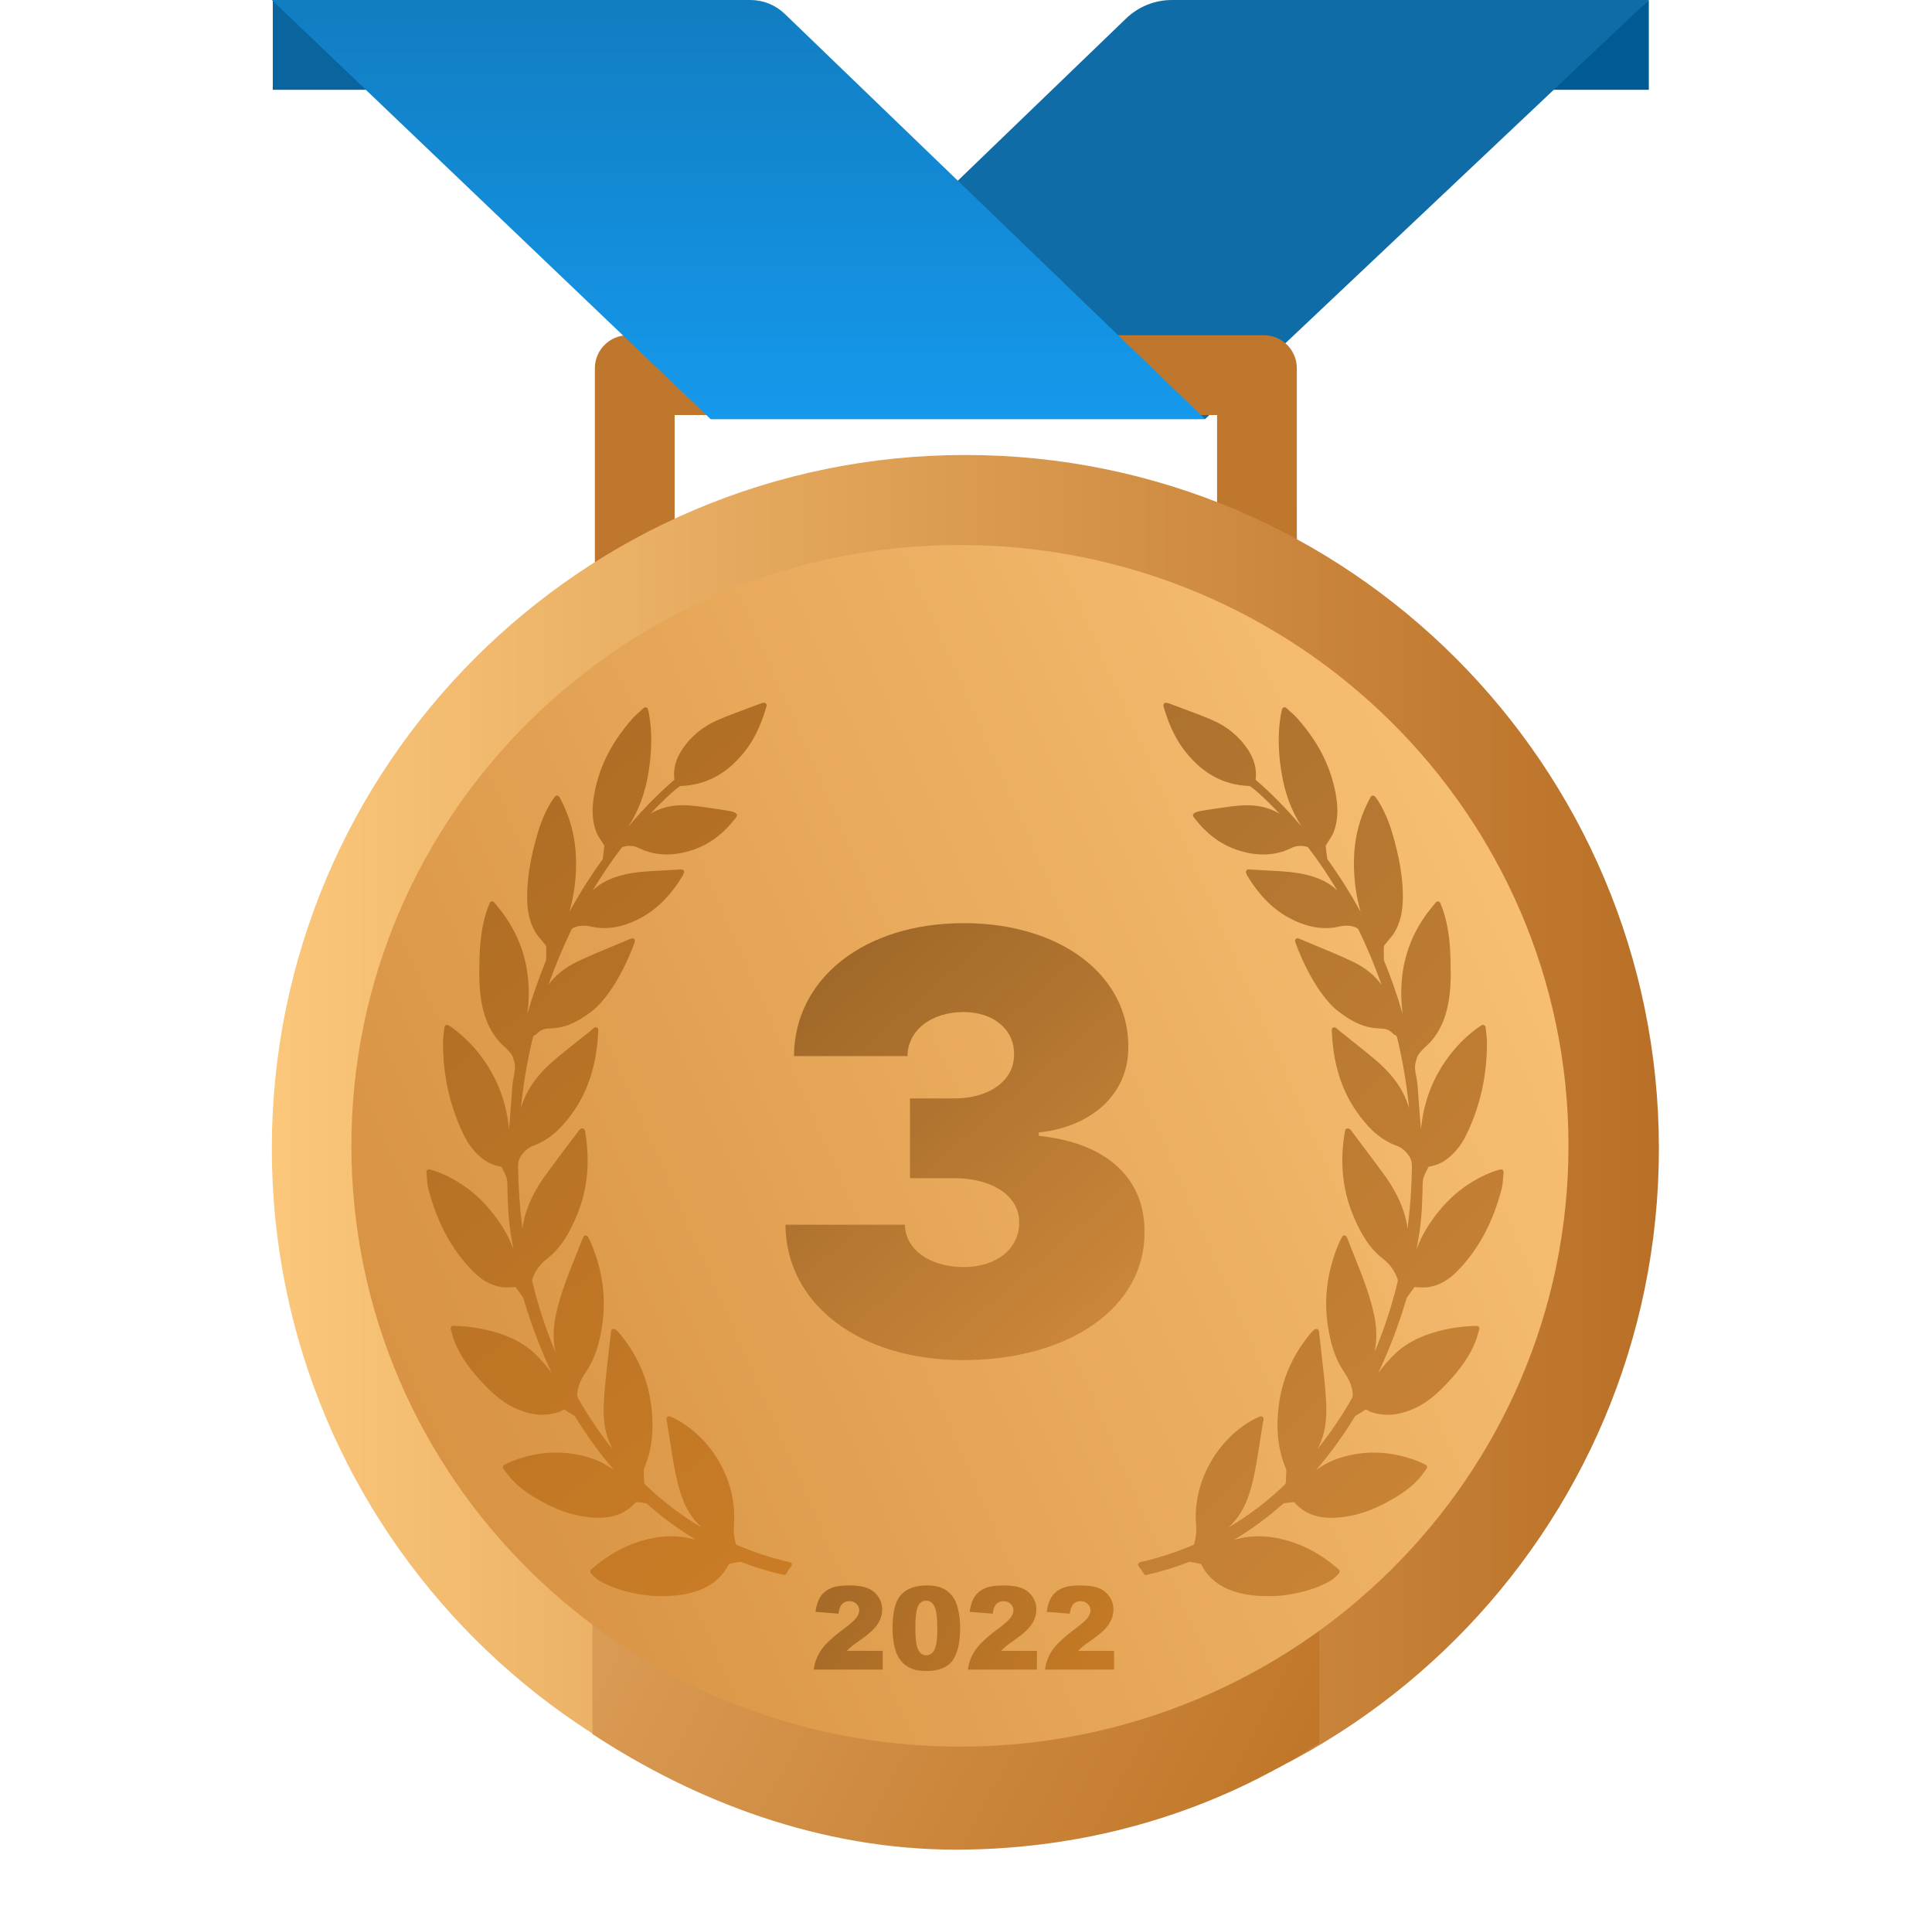
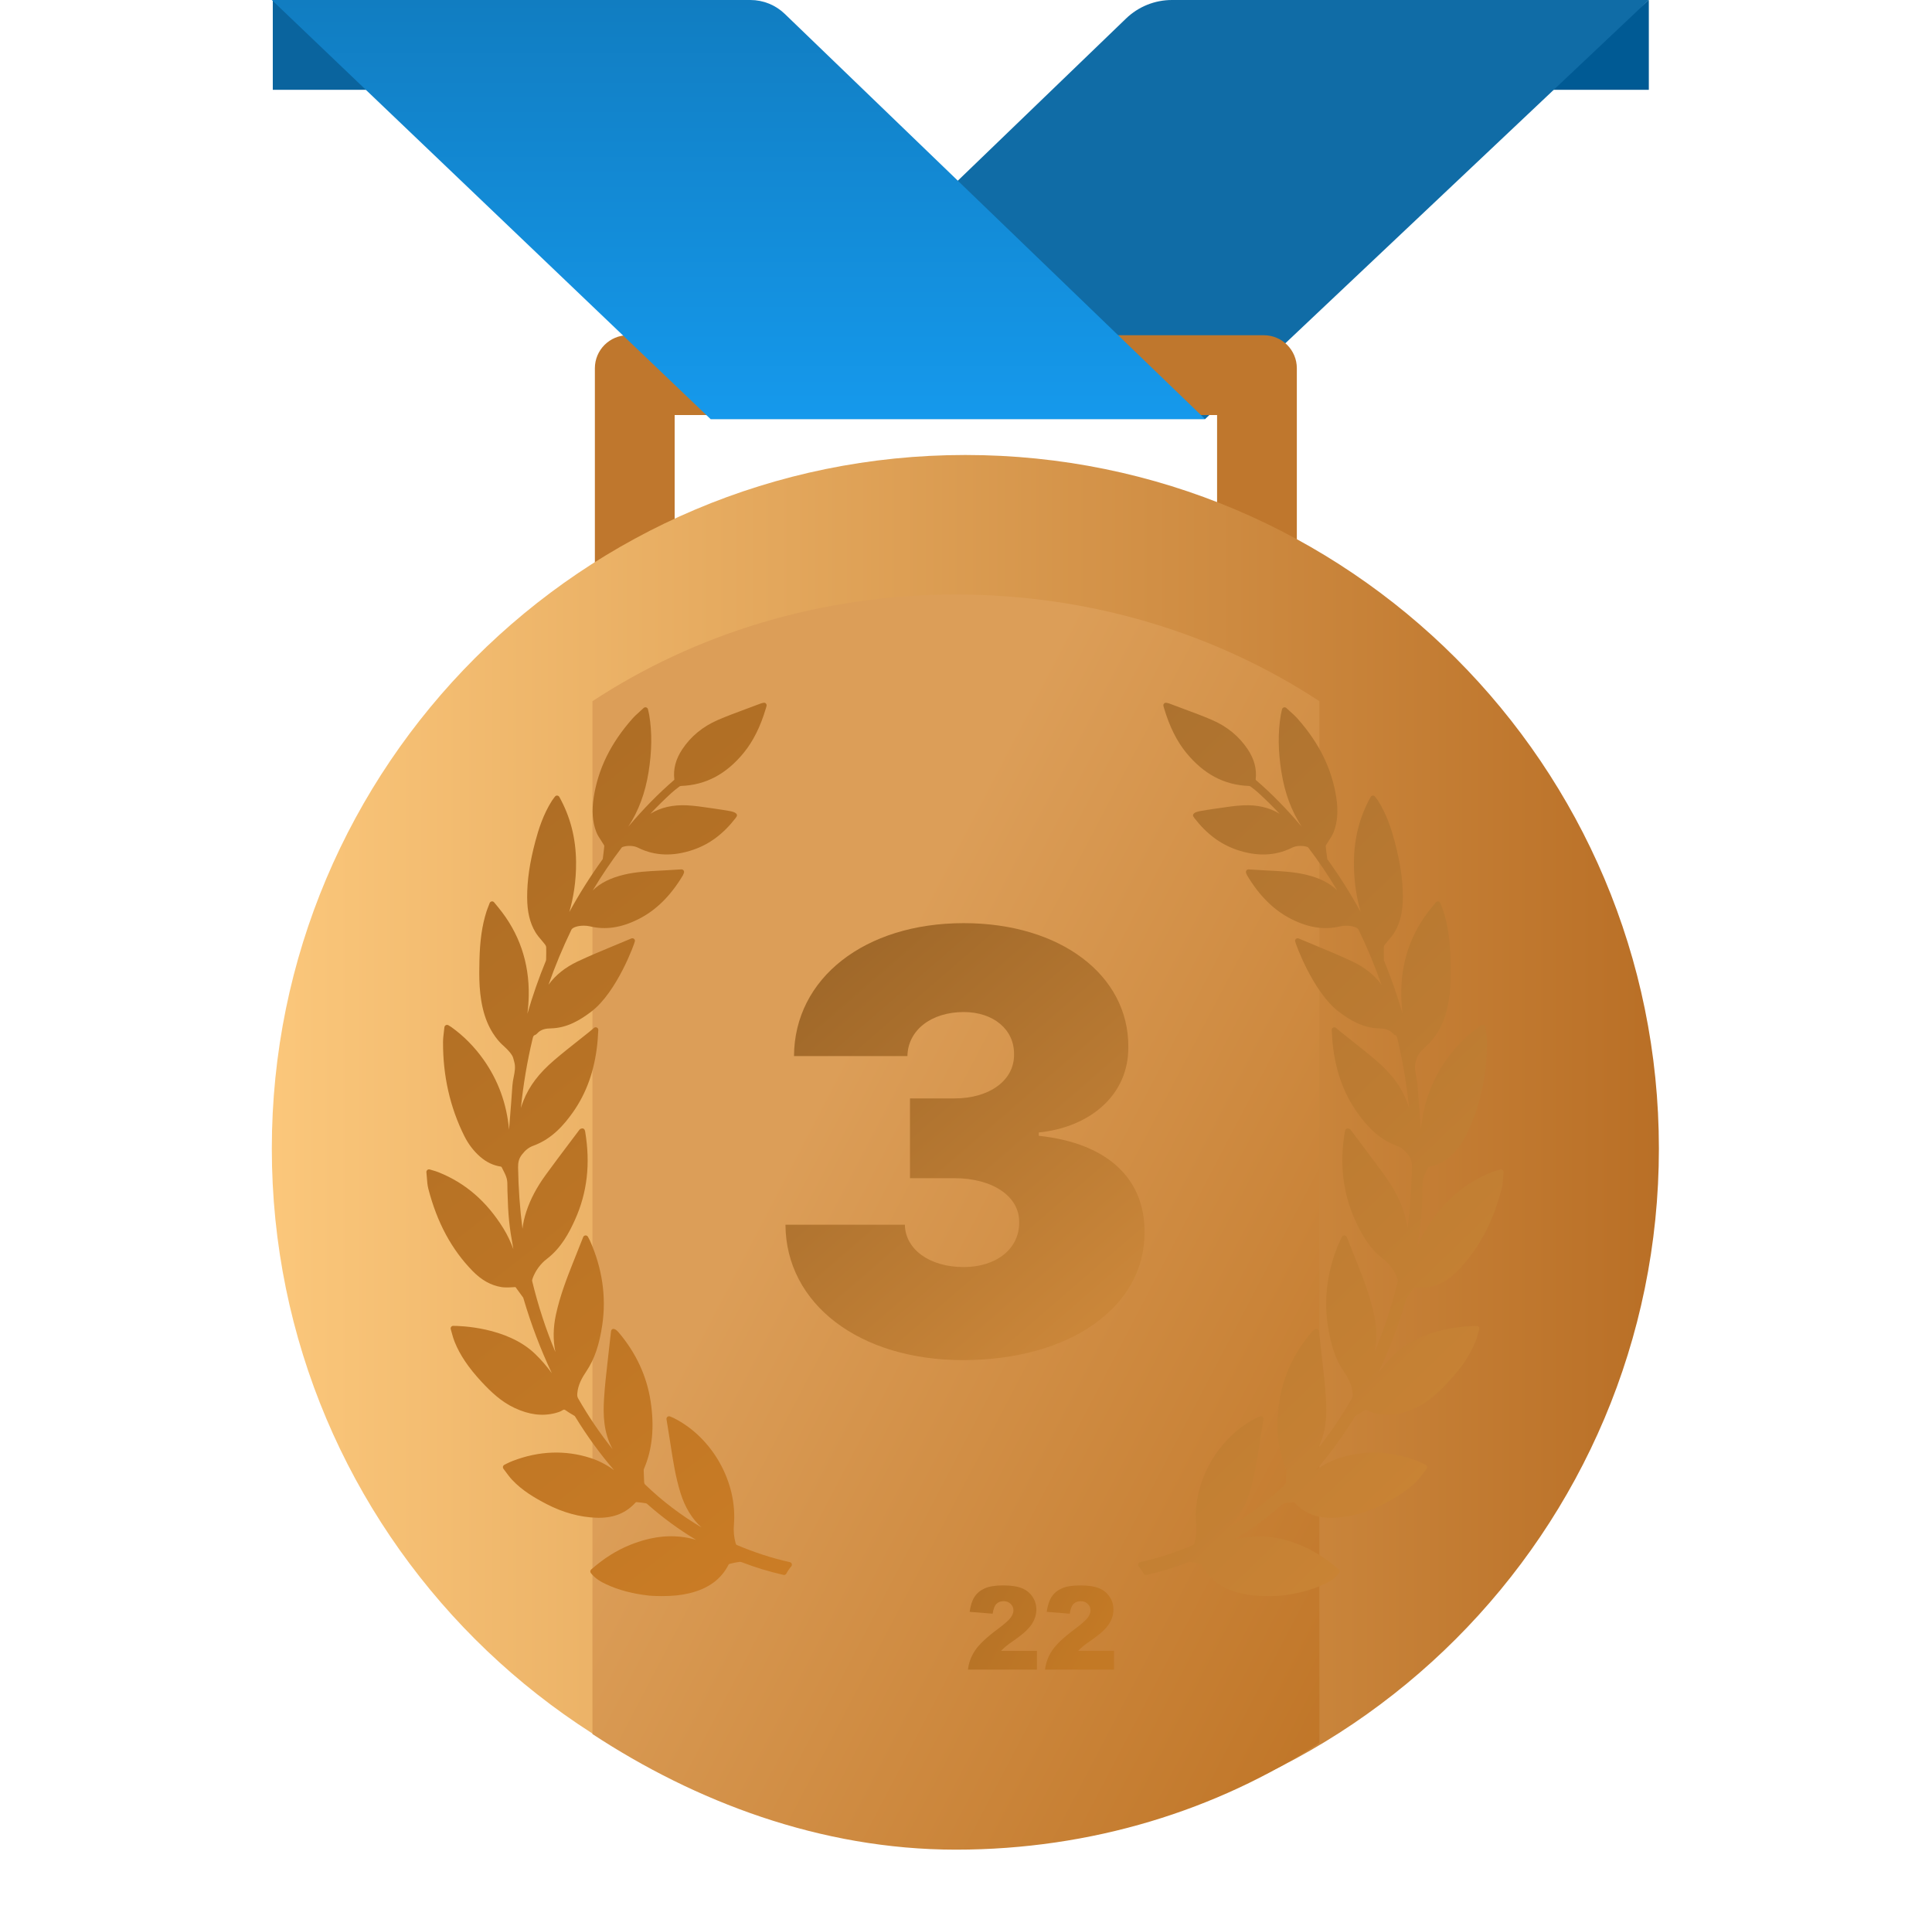
<svg xmlns="http://www.w3.org/2000/svg" width="117" height="116" viewBox="0 0 117 116" fill="none">
  <path d="M99.851 0L93.51 5.438H99.851V0Z" fill="#005A94" />
-   <path d="M43.029 25.375H72.98L99.851 0H70.97C69.935 0 68.94 0.401 68.194 1.12L43.029 25.375Z" fill="#106CA6" />
+   <path d="M43.029 25.375H72.98L99.851 0H70.97C69.935 0 68.94 0.401 68.194 1.12Z" fill="#106CA6" />
  <path d="M16.52 0L22.861 5.438H16.52V0Z" fill="#0A649E" />
  <path d="M78.536 38.907H36.025V22.299C36.025 21.194 36.92 20.299 38.025 20.299H76.535C77.64 20.299 78.535 21.194 78.535 22.299L78.536 38.907ZM40.856 34.074H73.705V25.132H40.856V34.074Z" fill="#BF772D" />
  <path d="M72.98 25.375H43.03L16.461 0H45.442C46.219 0 46.965 0.301 47.524 0.84L72.98 25.375Z" fill="url(#paint0_linear_39626_16881)" />
  <path d="M58.461 111.55C35.265 111.55 16.461 92.746 16.461 69.55C16.461 46.354 35.265 27.55 58.461 27.55C81.657 27.55 100.461 46.354 100.461 69.55C100.461 92.746 81.657 111.55 58.461 111.55Z" fill="url(#paint1_linear_39626_16881)" />
  <path d="M35.878 105C42.062 109.062 49.666 112 57.889 112C66.113 112 73.717 109.603 79.9 105.541V42.459C73.717 38.397 66.113 36 57.889 36C49.666 36 42.062 38.397 35.878 42.459V105Z" fill="url(#paint2_linear_39626_16881)" />
-   <path d="M58.133 33C78.486 33 94.986 49.288 94.986 69.38C94.986 89.473 78.486 105.761 58.133 105.761C37.78 105.761 21.28 89.473 21.28 69.38C21.28 49.288 37.78 33 58.133 33Z" fill="url(#paint3_linear_39626_16881)" />
  <path d="M90.999 70.844C90.957 70.81 90.897 70.799 90.851 70.815C90.794 70.832 90.742 70.847 90.693 70.862L90.668 70.869C90.547 70.904 90.442 70.935 90.339 70.976C88.698 71.628 87.407 72.744 86.391 74.388C86.139 74.794 85.945 75.216 85.79 75.638C86.044 74.221 86.103 73.669 86.148 72.084C86.15 72.018 86.15 71.95 86.15 71.883C86.15 71.699 86.15 71.526 86.19 71.368C86.238 71.181 86.335 70.994 86.428 70.813C86.455 70.762 86.481 70.711 86.503 70.666C86.51 70.657 86.535 70.642 86.544 70.641C87.013 70.569 87.428 70.37 87.813 70.032C88.2 69.69 88.519 69.272 88.76 68.788C89.626 67.053 90.059 65.135 90.048 63.089C90.047 62.891 90.024 62.699 89.998 62.49C89.987 62.396 89.975 62.301 89.965 62.201C89.959 62.147 89.926 62.099 89.877 62.075C89.829 62.052 89.772 62.053 89.723 62.083C89.694 62.101 89.669 62.116 89.646 62.129C89.602 62.155 89.569 62.176 89.537 62.199C88.799 62.728 88.147 63.386 87.601 64.156C86.71 65.413 86.191 66.835 86.051 68.4C86.037 68.225 86.023 68.051 86.009 67.876L86.004 67.813C85.95 67.129 85.893 66.422 85.847 65.727C85.835 65.551 85.802 65.38 85.769 65.214C85.706 64.896 85.646 64.595 85.742 64.28C85.763 64.208 85.782 64.137 85.8 64.065C85.845 63.888 86.063 63.615 86.398 63.316L86.41 63.305C86.534 63.2 87.168 62.62 87.528 61.474C87.893 60.308 87.865 59.091 87.845 58.202L87.844 58.178C87.818 56.956 87.686 56.035 87.416 55.191C87.381 55.084 87.34 54.977 87.296 54.865C87.273 54.807 87.25 54.747 87.226 54.684C87.207 54.631 87.159 54.592 87.104 54.583L87.077 54.581C87.03 54.581 86.985 54.602 86.955 54.639L86.693 54.958C85.438 56.488 84.821 58.282 84.86 60.291C84.867 60.645 84.893 61.008 84.94 61.383C84.621 60.283 84.247 59.212 83.821 58.181C83.813 58.159 83.807 58.131 83.806 58.107L83.803 57.966C83.799 57.763 83.794 57.552 83.803 57.346C83.804 57.311 83.826 57.25 83.873 57.189C83.939 57.102 84.011 57.017 84.087 56.929C84.216 56.779 84.349 56.625 84.454 56.448C84.793 55.881 84.952 55.21 84.955 54.337C84.96 53.31 84.801 52.229 84.456 50.935C84.267 50.23 83.982 49.313 83.452 48.481C83.416 48.425 83.376 48.373 83.333 48.317C83.313 48.292 83.293 48.266 83.272 48.238C83.242 48.197 83.201 48.174 83.134 48.174C83.08 48.178 83.033 48.208 83.006 48.255C82.34 49.456 82.009 50.739 81.993 52.178C81.98 53.377 82.167 54.409 82.402 55.225C81.804 54.133 81.139 53.078 80.419 52.078L80.403 52.055C80.386 52.033 80.379 52.023 80.381 52.03C80.335 51.706 80.304 51.447 80.282 51.222C80.283 51.218 80.287 51.199 80.321 51.143C80.368 51.062 80.42 50.983 80.476 50.899C80.587 50.73 80.702 50.555 80.775 50.359C80.997 49.768 81.047 49.098 80.927 48.311C80.664 46.569 79.896 45 78.579 43.515C78.444 43.363 78.294 43.228 78.135 43.085L78.091 43.046C78.029 42.99 77.966 42.932 77.902 42.872C77.861 42.833 77.802 42.818 77.746 42.835C77.692 42.852 77.65 42.896 77.638 42.952L77.609 43.078C77.589 43.161 77.574 43.227 77.563 43.294C77.386 44.351 77.398 45.484 77.603 46.757C77.805 48.019 78.208 49.108 78.827 50.053C77.899 48.96 76.996 48.042 76.053 47.229C76.049 47.224 76.043 47.207 76.042 47.202C76.116 46.568 75.959 45.969 75.563 45.374C75.042 44.591 74.319 43.995 73.413 43.601C72.871 43.366 72.31 43.158 71.76 42.954C71.496 42.857 71.233 42.759 70.962 42.655C70.689 42.546 70.573 42.527 70.509 42.586C70.428 42.661 70.447 42.726 70.483 42.844L70.494 42.882C70.827 44.001 71.268 44.886 71.843 45.588C72.9 46.877 74.135 47.532 75.618 47.59C75.67 47.593 75.711 47.608 75.728 47.621C75.937 47.777 76.09 47.902 76.226 48.026C76.656 48.419 77.079 48.837 77.493 49.277C76.877 48.895 76.125 48.722 75.277 48.765C74.813 48.788 74.353 48.856 73.908 48.922L73.891 48.925C73.759 48.944 73.628 48.963 73.497 48.981C73.211 49.02 72.923 49.071 72.668 49.115C72.565 49.134 72.318 49.19 72.262 49.309C72.242 49.35 72.244 49.395 72.266 49.436C72.286 49.471 72.307 49.505 72.331 49.535C73.066 50.489 73.905 51.117 74.895 51.455C76.102 51.869 77.211 51.835 78.208 51.347C78.36 51.264 78.544 51.221 78.754 51.221C78.912 51.221 79.031 51.246 79.07 51.255C79.13 51.265 79.21 51.298 79.226 51.319C79.846 52.133 80.434 53.003 80.983 53.917C80.519 53.466 79.914 53.162 79.09 52.964C78.367 52.792 77.628 52.755 76.914 52.719L76.675 52.707C76.451 52.695 76.227 52.681 75.996 52.666L75.609 52.643C75.559 52.643 75.512 52.667 75.483 52.707C75.45 52.75 75.443 52.806 75.462 52.857C75.477 52.899 75.505 52.974 75.52 52.998C76.273 54.258 77.158 55.129 78.224 55.662C79.266 56.182 80.208 56.319 81.157 56.093C81.267 56.066 81.395 56.052 81.526 56.052C81.93 56.052 82.212 56.175 82.271 56.289C82.794 57.367 83.26 58.486 83.662 59.628C83.241 59.047 82.651 58.575 81.904 58.222C81.162 57.872 80.389 57.552 79.629 57.237C79.302 57.102 78.974 56.966 78.648 56.828C78.599 56.806 78.542 56.811 78.497 56.841C78.452 56.87 78.426 56.92 78.426 56.973C78.426 57.075 79.51 60.082 81.084 61.267C81.726 61.751 82.517 62.248 83.515 62.271C83.814 62.277 84.122 62.319 84.356 62.584C84.391 62.627 84.438 62.659 84.49 62.677C84.57 62.703 84.591 62.752 84.631 62.918C84.954 64.273 85.189 65.671 85.334 67.09C85.29 66.946 85.239 66.8 85.181 66.653C84.829 65.76 84.235 64.979 83.315 64.194C82.84 63.788 82.343 63.394 81.862 63.014L81.839 62.995C81.62 62.822 81.402 62.649 81.184 62.474C81.139 62.438 81.095 62.401 81.044 62.358L80.909 62.241C80.861 62.201 80.79 62.193 80.735 62.221C80.677 62.249 80.643 62.309 80.648 62.373C80.654 62.469 80.66 62.56 80.665 62.647L80.668 62.688C80.678 62.867 80.688 63.036 80.707 63.203C80.877 64.829 81.361 66.187 82.186 67.354C82.696 68.075 83.429 68.957 84.571 69.373C84.849 69.475 85.051 69.63 85.267 69.907C85.47 70.166 85.508 70.404 85.504 70.702C85.484 71.952 85.395 73.192 85.238 74.407C85.201 74.069 85.124 73.721 85.004 73.359C84.757 72.611 84.371 71.883 83.825 71.135C83.354 70.486 82.863 69.836 82.389 69.207L82.358 69.165C82.17 68.915 81.982 68.666 81.799 68.422C81.764 68.371 81.715 68.353 81.686 68.344C81.646 68.324 81.597 68.322 81.554 68.34C81.512 68.358 81.48 68.394 81.466 68.437L81.46 68.454C81.452 68.477 81.446 68.497 81.443 68.517C81.116 70.466 81.316 72.213 82.056 73.856C82.417 74.66 82.901 75.57 83.756 76.225C84.146 76.524 84.454 76.943 84.623 77.405C84.658 77.505 84.657 77.548 84.653 77.565C84.291 79.061 83.819 80.505 83.245 81.871C83.393 81.151 83.383 80.395 83.214 79.611C82.975 78.5 82.563 77.424 82.196 76.502L82.086 76.226C81.913 75.794 81.74 75.359 81.561 74.908C81.538 74.85 81.484 74.811 81.41 74.807C81.353 74.807 81.3 74.84 81.272 74.893L81.215 75.002C81.189 75.049 81.166 75.094 81.145 75.139C80.407 76.805 80.157 78.513 80.404 80.215C80.581 81.433 80.88 82.304 81.374 83.041C81.63 83.423 81.874 83.847 81.918 84.369C81.928 84.493 81.923 84.578 81.868 84.675C81.245 85.766 80.545 86.797 79.78 87.754C79.783 87.748 79.785 87.743 79.788 87.738C80.339 86.732 80.356 85.644 80.3 84.712C80.251 83.913 80.159 83.116 80.071 82.345L80.066 82.3C80.031 81.991 79.996 81.683 79.963 81.373C79.945 81.198 79.924 81.023 79.903 80.845L79.874 80.604C79.868 80.55 79.835 80.504 79.789 80.481C79.702 80.436 79.561 80.506 79.409 80.686C78.364 81.921 77.715 83.317 77.481 84.835C77.238 86.409 77.37 87.756 77.884 88.953C77.898 88.985 77.897 89.05 77.897 89.072L77.87 89.76C77.866 89.81 77.84 89.866 77.818 89.886C76.774 90.891 75.626 91.764 74.393 92.491C74.976 91.963 75.396 91.276 75.668 90.404C75.969 89.438 76.124 88.432 76.274 87.457L76.287 87.37C76.34 87.028 76.395 86.686 76.452 86.337L76.516 85.942C76.525 85.884 76.502 85.826 76.458 85.792C76.413 85.757 76.349 85.748 76.298 85.77L76.243 85.793C76.183 85.817 76.131 85.839 76.082 85.864C73.752 87.028 72.217 89.741 72.434 92.316C72.468 92.719 72.431 93.098 72.321 93.474C72.311 93.508 72.278 93.545 72.264 93.551C71.157 94.018 70.105 94.358 69.046 94.592C68.991 94.604 68.948 94.643 68.93 94.696C68.913 94.748 68.924 94.806 68.96 94.849C69.075 94.985 69.175 95.132 69.258 95.285C69.291 95.348 69.372 95.38 69.432 95.365C70.295 95.168 71.135 94.913 71.931 94.607C71.995 94.581 72.044 94.569 72.09 94.576C72.267 94.6 72.454 94.636 72.661 94.688C72.704 94.698 72.74 94.716 72.74 94.716C73.193 95.619 73.972 96.194 75.122 96.474C75.373 96.534 75.63 96.579 75.889 96.606C76.16 96.634 76.462 96.649 76.787 96.649C77.236 96.649 77.557 96.621 77.561 96.621C78.557 96.509 79.409 96.285 80.163 95.935C80.472 95.792 80.825 95.599 81.095 95.254C81.147 95.188 81.139 95.093 81.076 95.037C80.31 94.362 79.53 93.871 78.691 93.537C77.449 93.044 76.317 92.91 75.208 93.123C75.042 93.155 74.88 93.196 74.723 93.243C75.76 92.622 76.754 91.894 77.692 91.064C77.71 91.047 77.74 91.033 77.763 91.029C77.917 91.003 78.121 90.972 78.329 90.957C78.349 90.957 78.373 90.966 78.376 90.967C78.941 91.6 79.67 91.907 80.603 91.907C80.65 91.907 80.698 91.906 80.746 91.904C81.76 91.872 82.78 91.593 83.778 91.076C84.503 90.698 85.258 90.258 85.871 89.601C86.007 89.455 86.129 89.29 86.236 89.145L86.246 89.13C86.293 89.066 86.341 89.001 86.391 88.938C86.418 88.903 86.429 88.859 86.422 88.814C86.414 88.771 86.389 88.732 86.347 88.705C86.336 88.699 86.076 88.56 85.839 88.468C84.253 87.855 82.651 87.793 81.124 88.285C80.623 88.445 80.153 88.686 79.694 89.02C80.542 88.035 81.327 86.955 82.039 85.794C82.047 85.782 82.067 85.748 82.074 85.742C82.136 85.703 82.2 85.665 82.263 85.628C82.377 85.561 82.496 85.492 82.606 85.41C82.7 85.34 82.726 85.338 82.821 85.399C82.954 85.486 83.11 85.531 83.246 85.566C84.039 85.769 84.838 85.668 85.722 85.253C86.53 84.874 87.151 84.276 87.702 83.686C88.504 82.826 89.027 82.049 89.35 81.243C89.418 81.073 89.467 80.898 89.517 80.715C89.538 80.638 89.559 80.561 89.582 80.486C89.606 80.405 89.563 80.319 89.483 80.291L89.416 80.286C89.09 80.286 86.174 80.334 84.469 81.988C84.098 82.347 83.765 82.73 83.461 83.149C84.136 81.721 84.708 80.216 85.169 78.653L85.176 78.63C85.181 78.611 85.19 78.582 85.195 78.575L85.641 77.962C85.658 77.938 85.66 77.938 85.686 77.938C85.698 77.938 85.711 77.939 85.725 77.939L85.82 77.945C86.152 77.966 86.348 77.963 86.508 77.938C87.144 77.838 87.717 77.518 88.261 76.96C89.533 75.656 90.409 74.029 90.938 71.987C90.995 71.768 91.011 71.547 91.028 71.312C91.035 71.206 91.043 71.097 91.055 70.984C91.061 70.929 91.039 70.877 90.999 70.844Z" fill="url(#paint4_linear_39626_16881)" />
  <path d="M47.832 94.59C46.774 94.357 45.722 94.016 44.614 93.55C44.601 93.544 44.568 93.507 44.558 93.473C44.448 93.097 44.411 92.718 44.445 92.315C44.662 89.74 43.127 87.026 40.797 85.863C40.748 85.838 40.696 85.816 40.636 85.792L40.581 85.769C40.529 85.747 40.465 85.756 40.422 85.79C40.377 85.825 40.354 85.883 40.363 85.941L40.427 86.335C40.484 86.685 40.539 87.027 40.592 87.369L40.606 87.459C40.755 88.431 40.91 89.437 41.211 90.403C41.483 91.275 41.903 91.963 42.486 92.49C41.253 91.763 40.105 90.89 39.061 89.885C39.039 89.864 39.013 89.808 39.01 89.762L38.982 89.073C38.981 89.049 38.981 88.984 38.995 88.951C39.509 87.755 39.641 86.408 39.398 84.834C39.164 83.316 38.515 81.92 37.47 80.685C37.348 80.54 37.24 80.467 37.149 80.467C37.127 80.467 37.107 80.471 37.092 80.479C37.044 80.503 37.011 80.549 37.005 80.603L36.977 80.843C36.955 81.022 36.934 81.197 36.916 81.373C36.883 81.682 36.848 81.99 36.813 82.299L36.808 82.344C36.719 83.115 36.628 83.913 36.579 84.711C36.523 85.643 36.54 86.731 37.091 87.737C37.094 87.742 37.096 87.747 37.099 87.752C36.334 86.795 35.635 85.766 35.011 84.674C34.956 84.577 34.951 84.492 34.961 84.368C35.006 83.846 35.249 83.421 35.505 83.041C35.999 82.303 36.298 81.432 36.475 80.214C36.722 78.512 36.472 76.805 35.734 75.139C35.713 75.093 35.69 75.048 35.664 75.001L35.606 74.892C35.579 74.839 35.52 74.804 35.458 74.807C35.395 74.81 35.341 74.849 35.318 74.906C35.139 75.358 34.966 75.793 34.793 76.225L34.683 76.501C34.316 77.423 33.904 78.5 33.665 79.61C33.496 80.394 33.486 81.15 33.634 81.87C33.06 80.504 32.587 79.061 32.226 77.564C32.222 77.547 32.221 77.504 32.256 77.404C32.425 76.942 32.733 76.522 33.123 76.224C33.977 75.569 34.462 74.659 34.823 73.855C35.563 72.211 35.763 70.465 35.436 68.516C35.433 68.496 35.427 68.476 35.419 68.454L35.413 68.436C35.399 68.392 35.367 68.357 35.324 68.338C35.282 68.321 35.23 68.324 35.197 68.34C35.164 68.352 35.115 68.37 35.083 68.418C34.897 68.665 34.709 68.914 34.522 69.163L34.49 69.205C34.016 69.835 33.525 70.485 33.054 71.133C32.508 71.882 32.123 72.609 31.875 73.358C31.756 73.719 31.678 74.067 31.641 74.405C31.484 73.191 31.395 71.951 31.375 70.701C31.371 70.403 31.409 70.165 31.613 69.906C31.828 69.629 32.03 69.474 32.308 69.372C33.45 68.955 34.183 68.074 34.694 67.353C35.518 66.186 36.002 64.828 36.173 63.202C36.191 63.035 36.201 62.866 36.212 62.686L36.214 62.646C36.219 62.559 36.225 62.468 36.232 62.372C36.236 62.308 36.202 62.248 36.145 62.219C36.089 62.192 36.019 62.2 35.971 62.24L35.835 62.356C35.784 62.4 35.74 62.437 35.695 62.474C35.477 62.648 35.259 62.821 35.04 62.995L35.017 63.013C34.536 63.393 34.039 63.786 33.565 64.193C32.644 64.978 32.051 65.759 31.698 66.652C31.64 66.8 31.589 66.945 31.545 67.089C31.69 65.67 31.925 64.272 32.249 62.916C32.288 62.751 32.31 62.702 32.39 62.675C32.441 62.658 32.488 62.625 32.523 62.584C32.757 62.318 33.066 62.276 33.364 62.27C34.362 62.247 35.153 61.749 35.795 61.266C37.37 60.081 38.453 57.074 38.453 56.972C38.453 56.919 38.427 56.869 38.382 56.839C38.338 56.81 38.278 56.806 38.233 56.826C37.905 56.965 37.577 57.1 37.237 57.241C36.49 57.551 35.717 57.871 34.975 58.221C34.229 58.574 33.639 59.046 33.217 59.627C33.619 58.485 34.085 57.366 34.607 56.29C34.667 56.174 34.949 56.051 35.353 56.051C35.484 56.051 35.612 56.065 35.722 56.091C36.671 56.319 37.613 56.181 38.655 55.66C39.721 55.127 40.606 54.256 41.36 52.997C41.374 52.972 41.402 52.898 41.417 52.856C41.437 52.805 41.429 52.749 41.397 52.706C41.368 52.666 41.321 52.642 41.261 52.642C41.26 52.642 41.26 52.642 41.259 52.642L40.883 52.665C40.652 52.68 40.428 52.694 40.204 52.706L39.965 52.718C39.251 52.754 38.512 52.791 37.789 52.963C36.965 53.161 36.36 53.465 35.896 53.916C36.445 53.002 37.033 52.133 37.653 51.318C37.669 51.297 37.749 51.264 37.815 51.253C37.848 51.245 37.967 51.22 38.125 51.22C38.335 51.22 38.519 51.263 38.675 51.348C39.665 51.832 40.776 51.868 41.984 51.454C42.974 51.116 43.812 50.488 44.548 49.534C44.572 49.504 44.593 49.47 44.613 49.435C44.635 49.394 44.637 49.349 44.617 49.309C44.56 49.189 44.314 49.133 44.21 49.114C43.956 49.07 43.667 49.019 43.382 48.981C43.251 48.962 43.12 48.943 42.988 48.924L42.971 48.921C42.526 48.855 42.065 48.788 41.602 48.764C40.754 48.721 40.001 48.894 39.385 49.276C39.8 48.836 40.223 48.418 40.652 48.025C40.788 47.901 40.942 47.776 41.151 47.62C41.168 47.607 41.209 47.593 41.259 47.59C42.744 47.532 43.979 46.877 45.035 45.588C45.611 44.886 46.052 44.001 46.384 42.882L46.396 42.843C46.431 42.725 46.451 42.661 46.369 42.585C46.306 42.526 46.196 42.544 45.907 42.658C45.646 42.758 45.383 42.856 45.112 42.956C44.569 43.157 44.008 43.365 43.465 43.6C42.56 43.994 41.836 44.59 41.316 45.373C40.92 45.969 40.763 46.567 40.837 47.199C40.836 47.206 40.83 47.223 40.829 47.225C39.883 48.041 38.98 48.959 38.051 50.053C38.67 49.107 39.074 48.018 39.276 46.756C39.48 45.483 39.493 44.35 39.316 43.293C39.305 43.227 39.289 43.161 39.27 43.078L39.241 42.95C39.228 42.895 39.187 42.851 39.133 42.834C39.078 42.818 39.018 42.832 38.977 42.871C38.913 42.932 38.849 42.989 38.787 43.045L38.744 43.085C38.585 43.227 38.435 43.362 38.3 43.515C36.983 45 36.214 46.568 35.951 48.31C35.831 49.097 35.881 49.768 36.103 50.358C36.177 50.554 36.292 50.729 36.406 50.903C36.458 50.982 36.511 51.062 36.559 51.143C36.594 51.202 36.597 51.217 36.597 51.214C36.575 51.447 36.544 51.707 36.502 52.018C36.5 52.022 36.494 52.031 36.475 52.056L36.46 52.077C35.74 53.078 35.075 54.133 34.477 55.225C34.712 54.409 34.9 53.377 34.886 52.178C34.87 50.739 34.539 49.456 33.873 48.255C33.846 48.208 33.799 48.177 33.732 48.173C33.683 48.173 33.636 48.197 33.606 48.238C33.586 48.266 33.566 48.292 33.546 48.317C33.503 48.372 33.463 48.425 33.427 48.481C32.897 49.312 32.612 50.229 32.423 50.935C32.078 52.229 31.92 53.31 31.924 54.337C31.927 55.209 32.086 55.88 32.425 56.448C32.53 56.624 32.663 56.779 32.797 56.934C32.867 57.017 32.94 57.102 33.006 57.189C33.052 57.249 33.074 57.311 33.076 57.345C33.084 57.552 33.08 57.762 33.075 57.966L33.072 58.106C33.072 58.13 33.066 58.158 33.058 58.179C32.632 59.211 32.258 60.282 31.939 61.383C31.986 61.008 32.012 60.645 32.019 60.291C32.057 58.282 31.441 56.488 30.186 54.958L29.924 54.639C29.894 54.602 29.849 54.58 29.801 54.58L29.775 54.583C29.719 54.592 29.672 54.631 29.653 54.683C29.629 54.747 29.605 54.807 29.583 54.865C29.539 54.977 29.497 55.083 29.462 55.191C29.193 56.035 29.061 56.956 29.034 58.177L29.034 58.201C29.014 59.09 28.986 60.308 29.351 61.473C29.711 62.62 30.345 63.2 30.468 63.304L30.481 63.316C30.816 63.614 31.034 63.887 31.079 64.065C31.097 64.136 31.115 64.208 31.137 64.279C31.233 64.594 31.173 64.895 31.108 65.22C31.076 65.384 31.043 65.553 31.031 65.727C30.985 66.422 30.929 67.129 30.874 67.813L30.869 67.876C30.855 68.05 30.841 68.225 30.827 68.399C30.687 66.835 30.169 65.413 29.277 64.155C28.731 63.386 28.08 62.727 27.342 62.198C27.31 62.175 27.276 62.155 27.232 62.128C27.21 62.116 27.184 62.101 27.154 62.081C27.108 62.054 27.049 62.051 27.001 62.075C26.952 62.098 26.919 62.147 26.913 62.201C26.903 62.3 26.892 62.396 26.879 62.495C26.855 62.699 26.831 62.891 26.83 63.088C26.819 65.135 27.253 67.052 28.118 68.787C28.359 69.271 28.678 69.69 29.066 70.032C29.45 70.37 29.865 70.569 30.333 70.64C30.343 70.642 30.368 70.657 30.372 70.66C30.397 70.711 30.423 70.762 30.45 70.813C30.543 70.993 30.64 71.18 30.688 71.368C30.728 71.526 30.728 71.699 30.728 71.882C30.728 71.95 30.728 72.017 30.73 72.084C30.775 73.669 30.834 74.221 31.088 75.637C30.933 75.216 30.739 74.794 30.488 74.387C29.471 72.743 28.18 71.627 26.54 70.976C26.436 70.934 26.331 70.904 26.21 70.868L26.186 70.861C26.137 70.847 26.084 70.832 26.029 70.814C25.978 70.798 25.921 70.809 25.88 70.843C25.839 70.877 25.817 70.929 25.823 70.983C25.835 71.095 25.843 71.205 25.851 71.311C25.868 71.545 25.884 71.766 25.94 71.985C26.47 74.028 27.345 75.654 28.617 76.959C29.162 77.516 29.735 77.836 30.37 77.936C30.53 77.961 30.726 77.964 31.058 77.944L31.153 77.938C31.168 77.937 31.18 77.936 31.192 77.936C31.218 77.936 31.22 77.936 31.239 77.963L31.683 78.573C31.689 78.581 31.697 78.61 31.703 78.63L31.709 78.652C32.17 80.214 32.742 81.719 33.417 83.147C33.113 82.728 32.781 82.346 32.41 81.986C30.704 80.332 27.789 80.284 27.462 80.284L27.421 80.285L27.395 80.289C27.315 80.318 27.272 80.403 27.297 80.484C27.319 80.56 27.341 80.637 27.365 80.727C27.412 80.897 27.46 81.072 27.528 81.241C27.851 82.048 28.375 82.824 29.176 83.685C29.727 84.275 30.348 84.873 31.156 85.251C32.04 85.666 32.839 85.768 33.633 85.564C33.768 85.529 33.923 85.484 34.057 85.397C34.152 85.337 34.178 85.338 34.272 85.408C34.383 85.49 34.5 85.56 34.615 85.627C34.678 85.664 34.742 85.701 34.801 85.739C34.811 85.747 34.831 85.78 34.839 85.792C35.551 86.954 36.336 88.033 37.184 89.018C36.725 88.685 36.255 88.444 35.755 88.283C34.227 87.791 32.625 87.853 31.039 88.466C30.802 88.558 30.543 88.697 30.525 88.707C30.489 88.731 30.464 88.769 30.456 88.814C30.449 88.857 30.461 88.901 30.487 88.936C30.537 89 30.584 89.065 30.632 89.129L30.642 89.143C30.75 89.289 30.871 89.454 31.007 89.6C31.619 90.256 32.375 90.696 33.1 91.074C34.098 91.591 35.118 91.87 36.132 91.903C36.18 91.904 36.228 91.905 36.275 91.905C37.208 91.905 37.937 91.598 38.498 90.969C38.505 90.964 38.53 90.955 38.543 90.955C38.758 90.97 38.961 91.001 39.114 91.027C39.138 91.031 39.167 91.045 39.186 91.062C40.124 91.892 41.117 92.621 42.155 93.241C41.998 93.194 41.836 93.153 41.67 93.121C40.561 92.908 39.429 93.042 38.186 93.535C37.348 93.869 36.568 94.36 35.802 95.035C35.739 95.091 35.73 95.186 35.782 95.252C36.053 95.597 36.406 95.79 36.715 95.933C37.469 96.283 38.32 96.507 39.318 96.619C39.321 96.619 39.642 96.647 40.092 96.647C40.416 96.647 40.718 96.632 40.989 96.604C41.247 96.576 41.505 96.532 41.756 96.472C42.906 96.192 43.685 95.617 44.131 94.724C44.139 94.716 44.173 94.696 44.217 94.686C44.424 94.634 44.611 94.598 44.789 94.574C44.831 94.567 44.883 94.579 44.948 94.605C45.742 94.911 46.583 95.166 47.444 95.362C47.456 95.365 47.469 95.367 47.481 95.367C47.539 95.367 47.593 95.335 47.621 95.283C47.703 95.13 47.803 94.983 47.919 94.847C47.955 94.804 47.965 94.746 47.948 94.694C47.931 94.642 47.888 94.603 47.832 94.59Z" fill="url(#paint5_linear_39626_16881)" />
  <path d="M58.31 82.357C64.779 82.357 69.337 79.15 69.311 74.611C69.337 71.454 67.168 69.228 62.907 68.775V68.574C66.058 68.247 68.356 66.273 68.33 63.393C68.356 59.055 64.224 55.898 58.362 55.898C52.37 55.898 48.109 59.231 48.084 63.947H54.953C54.979 62.387 56.386 61.281 58.362 61.281C60.17 61.281 61.435 62.35 61.409 63.846C61.435 65.405 59.937 66.512 57.794 66.512H55.108V71.341H57.794C60.118 71.341 61.745 72.448 61.719 74.007C61.745 75.604 60.35 76.723 58.362 76.723C56.296 76.723 54.824 75.654 54.798 74.158H47.567C47.593 78.962 52.048 82.357 58.31 82.357Z" fill="url(#paint6_linear_39626_16881)" />
-   <path d="M53.457 101.096H49.28C49.328 100.684 49.473 100.296 49.714 99.934C49.958 99.57 50.414 99.14 51.081 98.645C51.489 98.342 51.75 98.112 51.864 97.955C51.978 97.798 52.035 97.649 52.035 97.507C52.035 97.355 51.978 97.225 51.864 97.118C51.752 97.008 51.611 96.954 51.44 96.954C51.263 96.954 51.117 97.009 51.003 97.121C50.891 97.233 50.816 97.43 50.777 97.712L49.383 97.6C49.437 97.208 49.538 96.902 49.683 96.684C49.829 96.463 50.034 96.294 50.299 96.178C50.565 96.059 50.933 96 51.403 96C51.892 96 52.273 96.056 52.544 96.168C52.818 96.279 53.032 96.451 53.187 96.684C53.344 96.914 53.423 97.172 53.423 97.46C53.423 97.765 53.333 98.056 53.153 98.335C52.975 98.612 52.65 98.918 52.178 99.251C51.898 99.444 51.71 99.58 51.614 99.657C51.521 99.735 51.411 99.836 51.283 99.961H53.457V101.096Z" fill="url(#paint7_linear_39626_16881)" />
-   <path d="M54.051 98.57C54.051 97.618 54.222 96.951 54.564 96.571C54.908 96.19 55.431 96 56.133 96C56.47 96 56.747 96.042 56.964 96.126C57.18 96.209 57.357 96.317 57.493 96.451C57.63 96.583 57.737 96.724 57.815 96.872C57.895 97.017 57.958 97.188 58.006 97.384C58.099 97.758 58.146 98.148 58.146 98.553C58.146 99.462 57.992 100.128 57.685 100.549C57.377 100.971 56.847 101.182 56.096 101.182C55.674 101.182 55.333 101.114 55.074 100.98C54.814 100.846 54.601 100.648 54.434 100.389C54.314 100.204 54.219 99.952 54.151 99.633C54.085 99.312 54.051 98.958 54.051 98.57ZM55.432 98.574C55.432 99.212 55.488 99.648 55.6 99.883C55.714 100.115 55.878 100.231 56.092 100.231C56.233 100.231 56.355 100.182 56.458 100.084C56.563 99.984 56.639 99.827 56.687 99.613C56.737 99.399 56.762 99.065 56.762 98.611C56.762 97.946 56.705 97.499 56.591 97.272C56.479 97.041 56.311 96.926 56.085 96.926C55.855 96.926 55.689 97.044 55.586 97.278C55.484 97.511 55.432 97.942 55.432 98.574Z" fill="url(#paint8_linear_39626_16881)" />
  <path d="M62.795 101.096H58.618C58.666 100.684 58.81 100.296 59.052 99.934C59.296 99.57 59.752 99.14 60.419 98.645C60.827 98.342 61.088 98.112 61.202 97.955C61.316 97.798 61.373 97.649 61.373 97.507C61.373 97.355 61.316 97.225 61.202 97.118C61.09 97.008 60.949 96.954 60.778 96.954C60.6 96.954 60.455 97.009 60.341 97.121C60.229 97.233 60.154 97.43 60.115 97.712L58.721 97.6C58.775 97.208 58.875 96.902 59.021 96.684C59.167 96.463 59.372 96.294 59.636 96.178C59.903 96.059 60.271 96 60.74 96C61.23 96 61.611 96.056 61.882 96.168C62.156 96.279 62.37 96.451 62.525 96.684C62.682 96.914 62.761 97.172 62.761 97.46C62.761 97.765 62.67 98.056 62.49 98.335C62.313 98.612 61.988 98.918 61.516 99.251C61.236 99.444 61.048 99.58 60.952 99.657C60.859 99.735 60.748 99.836 60.621 99.961H62.795V101.096Z" fill="url(#paint9_linear_39626_16881)" />
  <path d="M67.464 101.096H63.287C63.335 100.684 63.479 100.296 63.721 99.934C63.965 99.57 64.421 99.14 65.088 98.645C65.496 98.342 65.757 98.112 65.871 97.955C65.985 97.798 66.042 97.649 66.042 97.507C66.042 97.355 65.985 97.225 65.871 97.118C65.759 97.008 65.618 96.954 65.447 96.954C65.269 96.954 65.124 97.009 65.01 97.121C64.898 97.233 64.823 97.43 64.784 97.712L63.389 97.6C63.444 97.208 63.544 96.902 63.69 96.684C63.836 96.463 64.041 96.294 64.305 96.178C64.572 96.059 64.94 96 65.409 96C65.899 96 66.28 96.056 66.551 96.168C66.825 96.279 67.039 96.451 67.194 96.684C67.351 96.914 67.429 97.172 67.429 97.46C67.429 97.765 67.339 98.056 67.159 98.335C66.982 98.612 66.657 98.918 66.185 99.251C65.905 99.444 65.717 99.58 65.621 99.657C65.528 99.735 65.417 99.836 65.29 99.961H67.464V101.096Z" fill="url(#paint10_linear_39626_16881)" />
  <defs>
    <linearGradient id="paint0_linear_39626_16881" x1="44.721" y1="0" x2="44.721" y2="25.375" gradientUnits="userSpaceOnUse">
      <stop stop-color="#117DC1" />
      <stop offset="1" stop-color="#1599EC" />
    </linearGradient>
    <linearGradient id="paint1_linear_39626_16881" x1="16.461" y1="69.55" x2="100.46" y2="69.55" gradientUnits="userSpaceOnUse">
      <stop stop-color="#FBC77B" />
      <stop offset="1" stop-color="#B96F26" />
    </linearGradient>
    <linearGradient id="paint2_linear_39626_16881" x1="34.878" y1="94.5" x2="94.165" y2="125.464" gradientUnits="userSpaceOnUse">
      <stop stop-color="#DC9E58" />
      <stop offset="0.779" stop-color="#BC7021" />
    </linearGradient>
    <linearGradient id="paint3_linear_39626_16881" x1="112.655" y1="53.977" x2="18.161" y2="95.555" gradientUnits="userSpaceOnUse">
      <stop stop-color="#FFCA7E" />
      <stop offset="1" stop-color="#D48D3D" />
    </linearGradient>
    <linearGradient id="paint4_linear_39626_16881" x1="54.388" y1="46.5" x2="95.387" y2="89.02" gradientUnits="userSpaceOnUse">
      <stop stop-color="#A86F2E" />
      <stop offset="1" stop-color="#CC8535" />
    </linearGradient>
    <linearGradient id="paint5_linear_39626_16881" x1="18.87" y1="51" x2="50.866" y2="92.016" gradientUnits="userSpaceOnUse">
      <stop stop-color="#AB6C25" />
      <stop offset="1" stop-color="#CA7C25" />
    </linearGradient>
    <linearGradient id="paint6_linear_39626_16881" x1="47.884" y1="56" x2="70.383" y2="82.011" gradientUnits="userSpaceOnUse">
      <stop offset="0.051" stop-color="#9D6628" />
      <stop offset="1" stop-color="#D18B3C" />
    </linearGradient>
    <linearGradient id="paint7_linear_39626_16881" x1="48.701" y1="94.47" x2="64.542" y2="102.938" gradientUnits="userSpaceOnUse">
      <stop stop-color="#A26929" />
      <stop offset="1" stop-color="#C37925" />
    </linearGradient>
    <linearGradient id="paint8_linear_39626_16881" x1="48.701" y1="94.47" x2="64.542" y2="102.938" gradientUnits="userSpaceOnUse">
      <stop stop-color="#A26929" />
      <stop offset="1" stop-color="#C37925" />
    </linearGradient>
    <linearGradient id="paint9_linear_39626_16881" x1="48.701" y1="94.47" x2="64.542" y2="102.938" gradientUnits="userSpaceOnUse">
      <stop stop-color="#A26929" />
      <stop offset="1" stop-color="#C37925" />
    </linearGradient>
    <linearGradient id="paint10_linear_39626_16881" x1="48.701" y1="94.47" x2="64.542" y2="102.938" gradientUnits="userSpaceOnUse">
      <stop stop-color="#A26929" />
      <stop offset="1" stop-color="#C37925" />
    </linearGradient>
  </defs>
</svg>